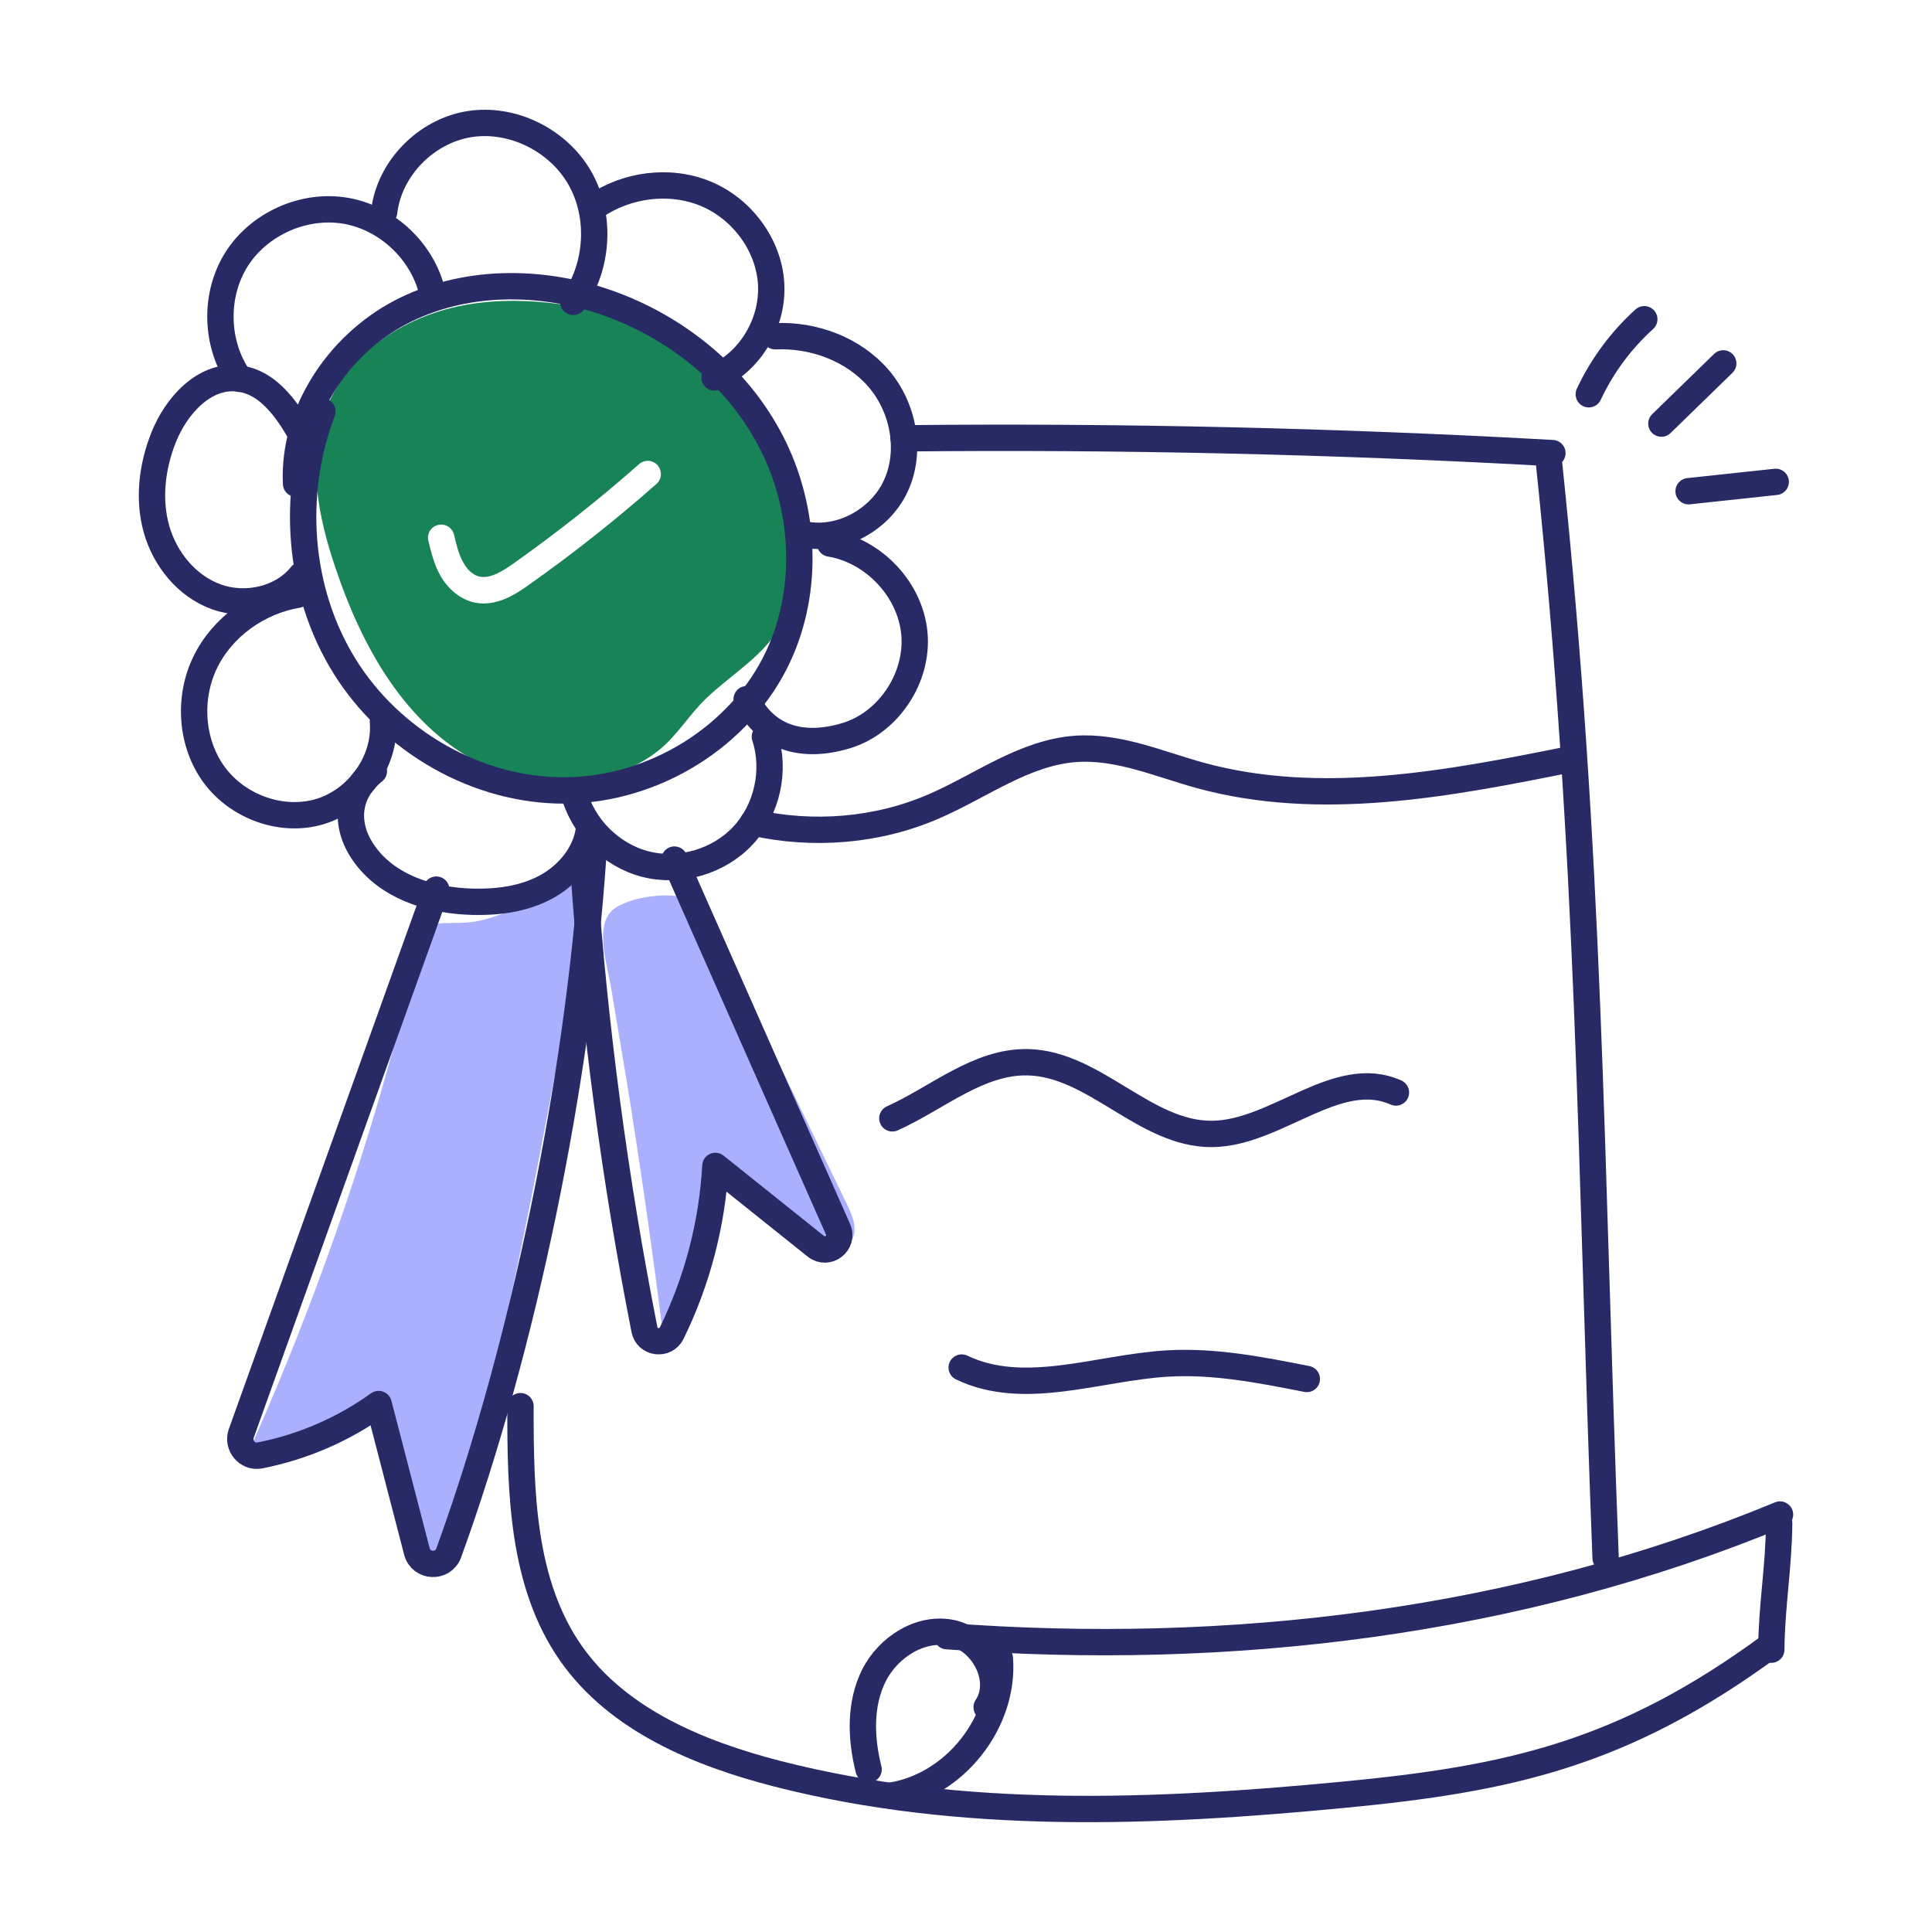
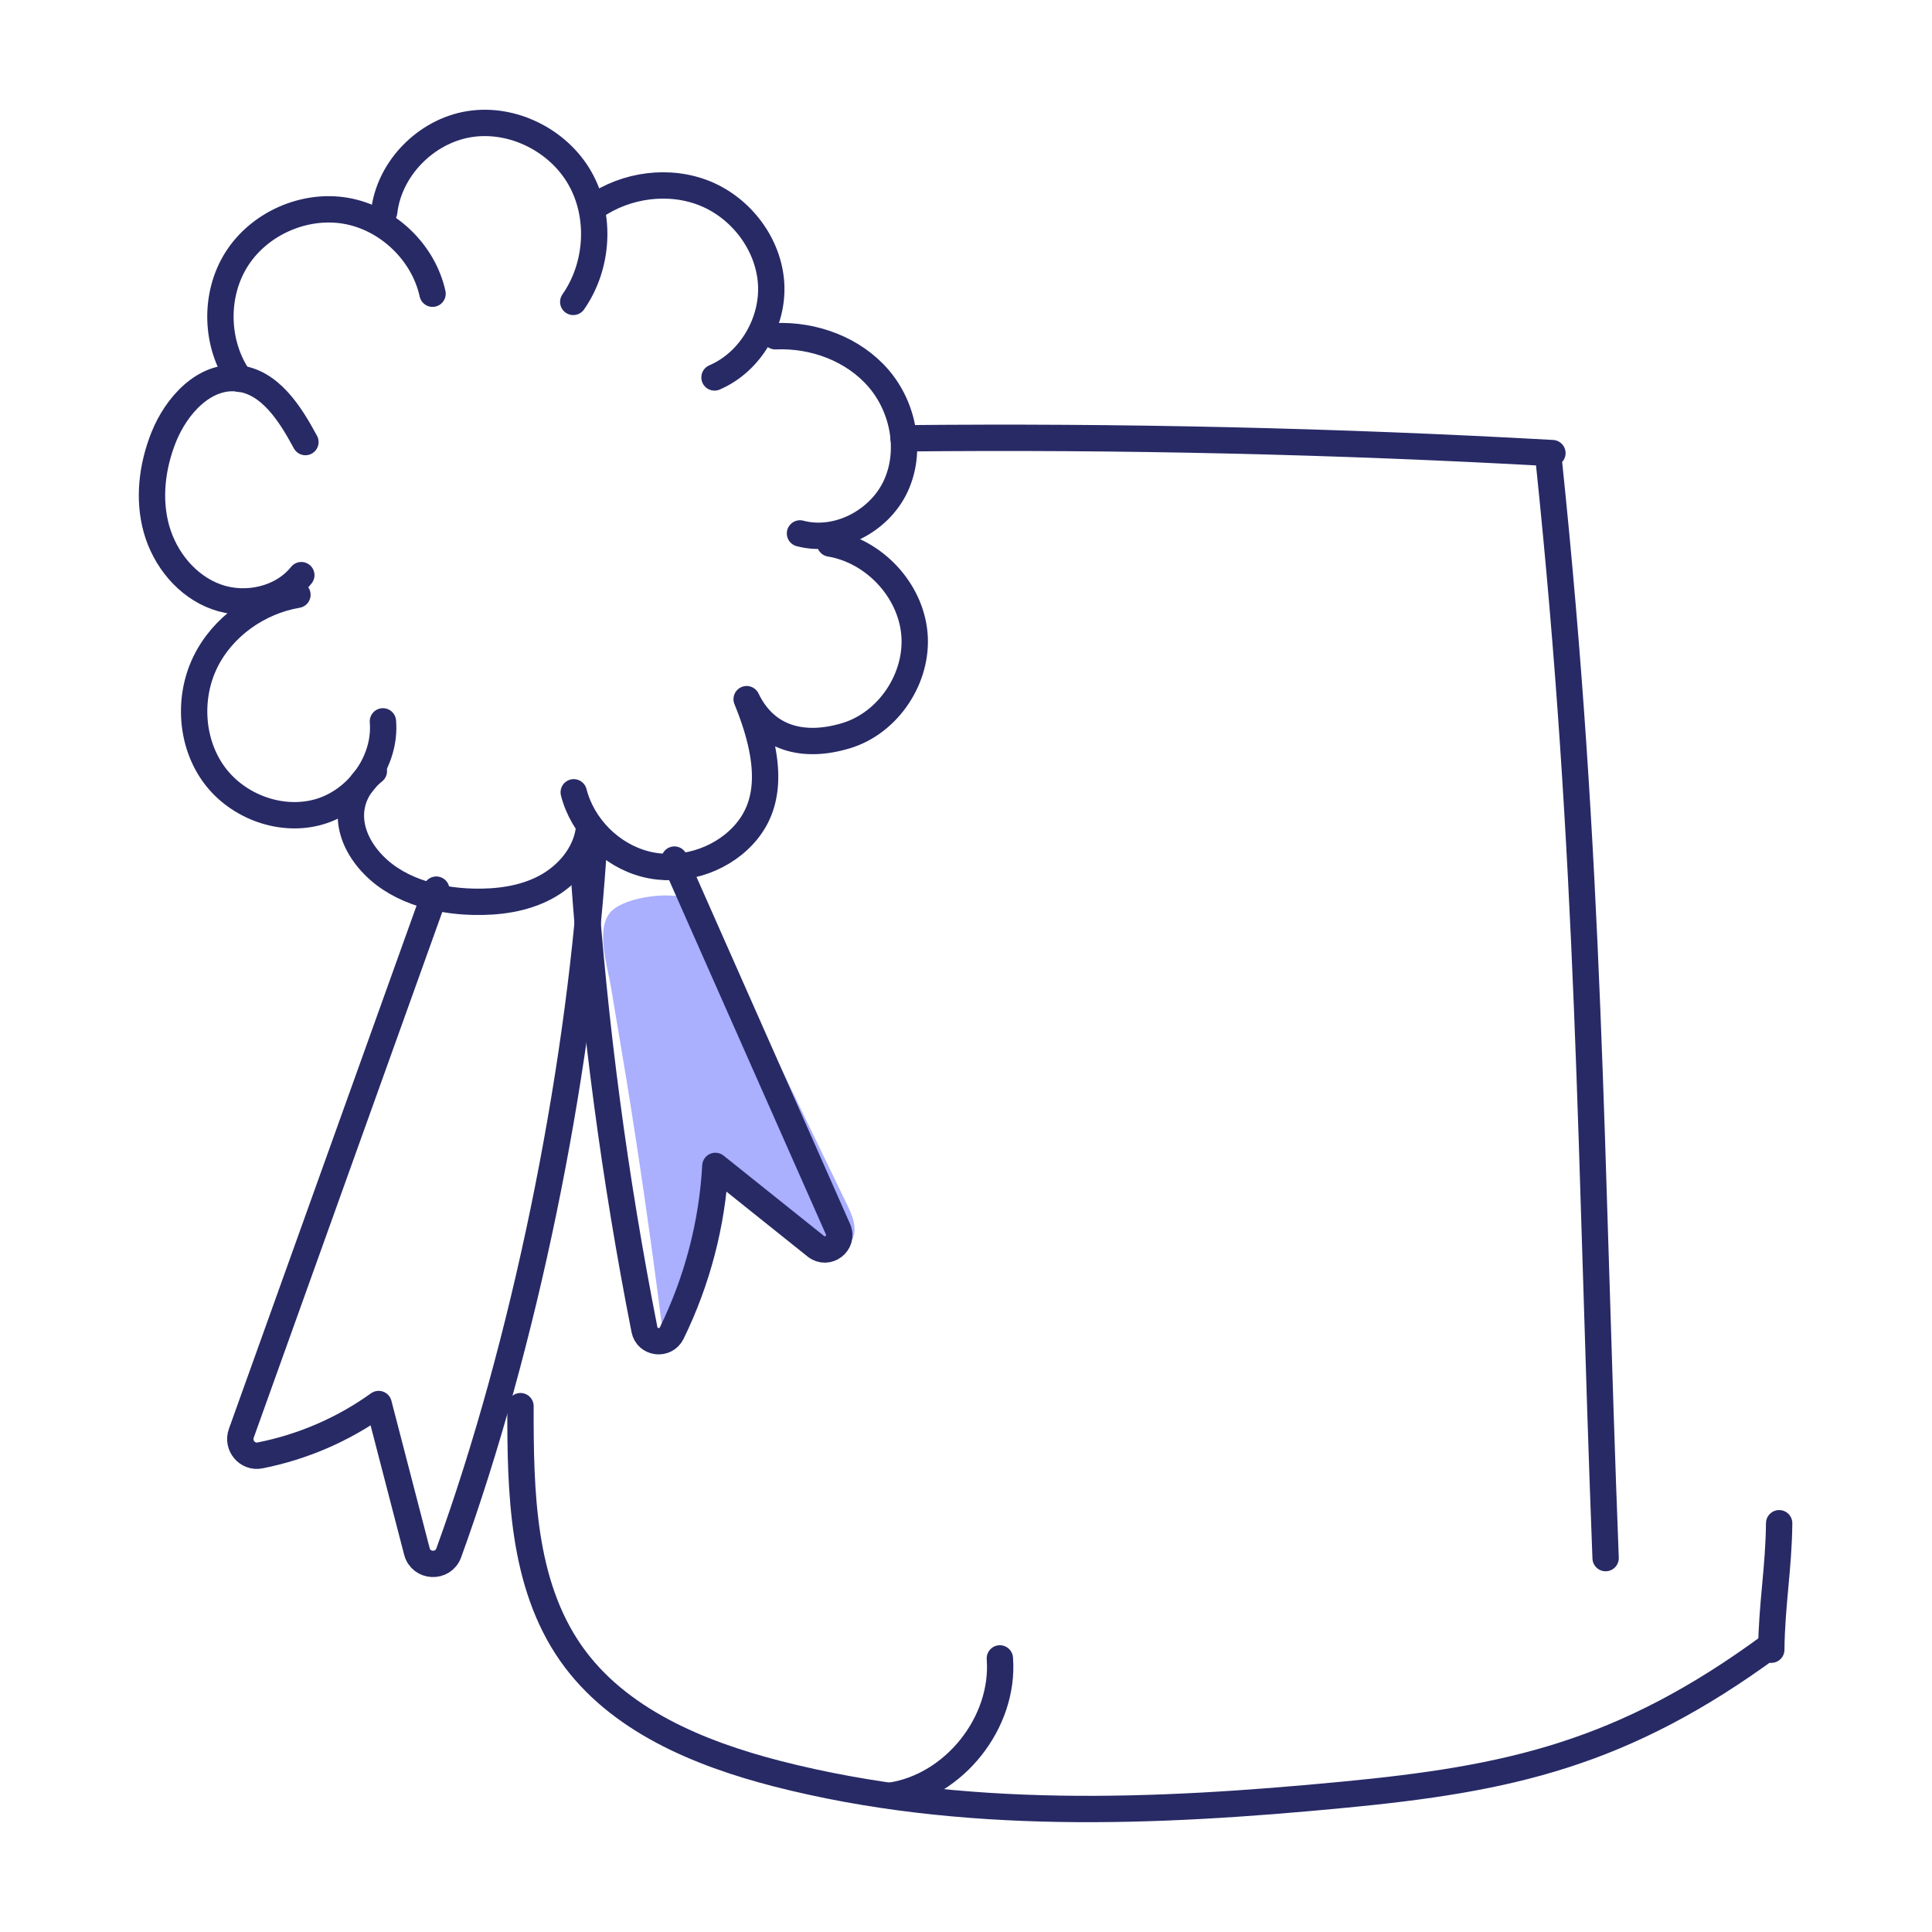
<svg xmlns="http://www.w3.org/2000/svg" width="80" height="80" viewBox="0 0 80 80" fill="none">
  <path d="M27.53 55.867C28.659 53.294 29.386 50.583 29.684 47.835C30.896 49.176 32.265 50.406 33.761 51.497C33.976 51.654 34.212 51.814 34.489 51.83C34.954 51.856 35.33 51.444 35.378 51.032C35.426 50.621 35.239 50.219 35.055 49.84C33.599 46.828 32.143 43.817 30.688 40.806C30.136 39.666 29.676 37.607 28.369 37.178C27.585 36.92 25.729 37.172 25.237 37.821C24.672 38.567 25.165 40.05 25.295 40.85C25.567 42.512 25.86 44.172 26.122 45.836C26.648 49.173 27.117 52.517 27.53 55.867Z" fill="#AAAFFE" />
-   <path d="M10.124 60.5C12.182 59.997 14.137 59.072 15.831 57.8C16.371 60.345 17.173 62.835 18.22 65.217C20.716 56.971 22.26 48.472 23.799 39.994C24.127 38.188 24.455 36.335 24.134 34.527C24.473 36.437 20.846 38.052 19.486 38.186C18.123 38.321 17.965 37.906 17.356 39.164C16.743 40.433 16.603 42.254 16.227 43.621C14.638 49.395 12.596 55.045 10.124 60.5Z" fill="#AAAFFE" />
-   <path d="M31.134 16.64C30.531 15.658 29.767 14.742 28.764 14.167C28.189 13.84 27.549 13.629 26.916 13.44C24.48 12.713 21.913 12.189 19.404 12.604C16.894 13.011 14.451 14.531 13.52 16.902C12.691 19.011 13.171 21.411 13.905 23.556C14.953 26.669 16.64 29.76 19.483 31.396C21.796 32.734 25.098 32.785 27.258 31.084C28.022 30.48 28.523 29.614 29.222 28.938C30.312 27.884 31.716 27.127 32.422 25.731C32.851 24.887 32.953 23.92 32.945 22.982C32.931 20.756 32.291 18.538 31.134 16.64ZM27.185 20.036C25.505 21.52 23.723 22.931 21.898 24.218C21.498 24.502 20.814 24.989 20.022 24.989C19.898 24.989 19.767 24.974 19.629 24.945C19.076 24.822 18.567 24.415 18.233 23.833C17.971 23.367 17.847 22.844 17.738 22.393C17.665 22.102 17.847 21.803 18.138 21.738C18.436 21.665 18.727 21.847 18.8 22.138C18.894 22.545 18.996 22.96 19.185 23.294C19.36 23.614 19.607 23.825 19.862 23.876C20.305 23.971 20.822 23.644 21.265 23.331C23.062 22.058 24.814 20.676 26.458 19.222C26.683 19.018 27.032 19.04 27.229 19.265C27.425 19.491 27.411 19.84 27.185 20.036Z" fill="#178357" />
  <path d="M64.282 18.762C55.34 18.264 46.376 18.058 37.417 18.15M73.344 68.127C67.207 72.644 62.484 73.662 55.621 74.318C47.827 75.065 39.838 75.406 32.185 73.446C28.924 72.606 25.577 71.22 23.643 68.463C21.612 65.56 21.547 61.768 21.552 58.226M64.13 19.059C65.873 35.734 65.84 47.764 66.485 64.518" stroke="#282A66" stroke-width="1.091" stroke-miterlimit="10" stroke-linecap="round" stroke-linejoin="round" />
  <path d="M36.888 74.354C39.517 73.949 41.603 71.323 41.402 68.671M73.671 63.074C73.652 64.94 73.364 66.444 73.345 68.31" stroke="#282A66" stroke-width="1.091" stroke-miterlimit="10" stroke-linecap="round" stroke-linejoin="round" />
-   <path d="M35.967 73.267C35.642 71.981 35.594 70.565 36.187 69.379C36.781 68.194 38.14 67.333 39.434 67.623C40.728 67.913 41.595 69.591 40.854 70.691" stroke="#282A66" stroke-width="1.091" stroke-miterlimit="10" stroke-linecap="round" stroke-linejoin="round" />
-   <path d="M39.21 67.75C50.913 68.632 62.863 67.202 73.706 62.714M31.183 34.059C33.663 34.617 36.323 34.406 38.663 33.393C40.618 32.548 42.416 31.162 44.539 31.01C46.3 30.885 47.984 31.633 49.685 32.104C54.673 33.474 59.976 32.456 65.051 31.432M36.95 46.308C38.82 45.467 40.517 43.938 42.566 43.985C45.323 44.048 47.414 46.967 50.172 46.954C52.847 46.942 55.361 44.146 57.803 45.238M39.821 56.627C42.418 57.868 45.451 56.637 48.323 56.461C50.267 56.343 52.203 56.723 54.113 57.101M65.788 16.326C66.338 15.151 67.125 14.088 68.087 13.219M68.795 17.54C69.649 16.709 70.503 15.878 71.356 15.047M69.921 20.34C71.124 20.211 72.326 20.082 73.529 19.953" stroke="#282A66" stroke-width="1.091" stroke-miterlimit="10" stroke-linecap="round" stroke-linejoin="round" />
-   <path d="M12.259 20.029C12.121 17.106 13.995 14.288 16.587 12.93C19.179 11.571 22.35 11.566 25.114 12.527C28.005 13.532 30.552 15.599 31.947 18.323C33.343 21.046 33.516 24.413 32.221 27.186C30.672 30.5 27.077 32.701 23.419 32.731C19.762 32.761 16.196 30.693 14.267 27.586C12.337 24.479 12.044 20.453 13.35 17.037" stroke="#282A66" stroke-width="1.091" stroke-miterlimit="10" stroke-linecap="round" stroke-linejoin="round" />
  <path d="M12.647 18.305C12.014 17.129 11.181 15.811 9.854 15.668C8.452 15.518 7.295 16.803 6.774 18.113C6.296 19.315 6.13 20.668 6.481 21.913C6.832 23.158 7.739 24.272 8.955 24.712C10.171 25.153 11.67 24.826 12.477 23.816M12.316 24.628C10.698 24.903 9.209 25.954 8.494 27.432C7.78 28.91 7.903 30.782 8.881 32.1C9.86 33.418 11.68 34.078 13.252 33.604C14.823 33.13 15.993 31.506 15.856 29.87" stroke="#282A66" stroke-width="1.091" stroke-miterlimit="10" stroke-linecap="round" stroke-linejoin="round" />
-   <path d="M9.921 15.687C8.91 14.255 8.86 12.211 9.799 10.731C10.737 9.252 12.608 8.426 14.334 8.731C16.059 9.035 17.535 10.451 17.911 12.162M15.908 8.775C16.113 6.979 17.636 5.433 19.421 5.142C21.205 4.851 23.109 5.798 24.007 7.368C24.905 8.937 24.774 11.02 23.737 12.501M24.605 8.568C25.93 7.644 27.726 7.403 29.218 8.02C30.711 8.638 31.828 10.122 31.93 11.734C32.032 13.346 31.071 14.993 29.586 15.629M32.102 13.923C33.696 13.852 35.344 14.461 36.382 15.672C37.421 16.883 37.762 18.701 37.083 20.144C36.404 21.588 34.667 22.498 33.126 22.088M34.369 22.506C36.177 22.806 37.697 24.41 37.863 26.236C38.029 28.061 36.796 29.93 35.041 30.461C33.287 30.993 31.709 30.605 30.917 28.951M31.672 30.504C32.129 31.901 31.766 33.534 30.761 34.606C29.756 35.678 28.15 36.146 26.727 35.781C25.303 35.415 24.121 34.232 23.757 32.808M24.383 34.365C24.238 35.387 23.494 36.259 22.582 36.744C21.671 37.228 20.61 37.366 19.578 37.34C17.988 37.299 16.312 36.825 15.283 35.613C14.253 34.401 14.243 32.929 15.481 31.93" stroke="#282A66" stroke-width="1.091" stroke-miterlimit="10" stroke-linecap="round" stroke-linejoin="round" />
+   <path d="M9.921 15.687C8.91 14.255 8.86 12.211 9.799 10.731C10.737 9.252 12.608 8.426 14.334 8.731C16.059 9.035 17.535 10.451 17.911 12.162M15.908 8.775C16.113 6.979 17.636 5.433 19.421 5.142C21.205 4.851 23.109 5.798 24.007 7.368C24.905 8.937 24.774 11.02 23.737 12.501M24.605 8.568C25.93 7.644 27.726 7.403 29.218 8.02C30.711 8.638 31.828 10.122 31.93 11.734C32.032 13.346 31.071 14.993 29.586 15.629M32.102 13.923C33.696 13.852 35.344 14.461 36.382 15.672C37.421 16.883 37.762 18.701 37.083 20.144C36.404 21.588 34.667 22.498 33.126 22.088M34.369 22.506C36.177 22.806 37.697 24.41 37.863 26.236C38.029 28.061 36.796 29.93 35.041 30.461C33.287 30.993 31.709 30.605 30.917 28.951C32.129 31.901 31.766 33.534 30.761 34.606C29.756 35.678 28.15 36.146 26.727 35.781C25.303 35.415 24.121 34.232 23.757 32.808M24.383 34.365C24.238 35.387 23.494 36.259 22.582 36.744C21.671 37.228 20.61 37.366 19.578 37.34C17.988 37.299 16.312 36.825 15.283 35.613C14.253 34.401 14.243 32.929 15.481 31.93" stroke="#282A66" stroke-width="1.091" stroke-miterlimit="10" stroke-linecap="round" stroke-linejoin="round" />
  <path d="M18.066 36.838L9.991 59.352C9.812 59.852 10.243 60.369 10.764 60.266C12.529 59.918 14.219 59.189 15.679 58.138L17.263 64.241C17.433 64.898 18.35 64.939 18.582 64.3C21.709 55.683 23.926 44.736 24.553 35.59" stroke="#282A66" stroke-width="1.091" stroke-miterlimit="10" stroke-linecap="round" stroke-linejoin="round" />
  <path d="M24.172 36.128C24.613 42.483 25.454 48.809 26.686 55.058C26.797 55.621 27.563 55.713 27.815 55.199C28.87 53.043 29.492 50.675 29.622 48.278L33.781 51.605C34.269 51.995 34.952 51.469 34.699 50.898L27.926 35.594" stroke="#282A66" stroke-width="1.091" stroke-miterlimit="10" stroke-linecap="round" stroke-linejoin="round" />
</svg>